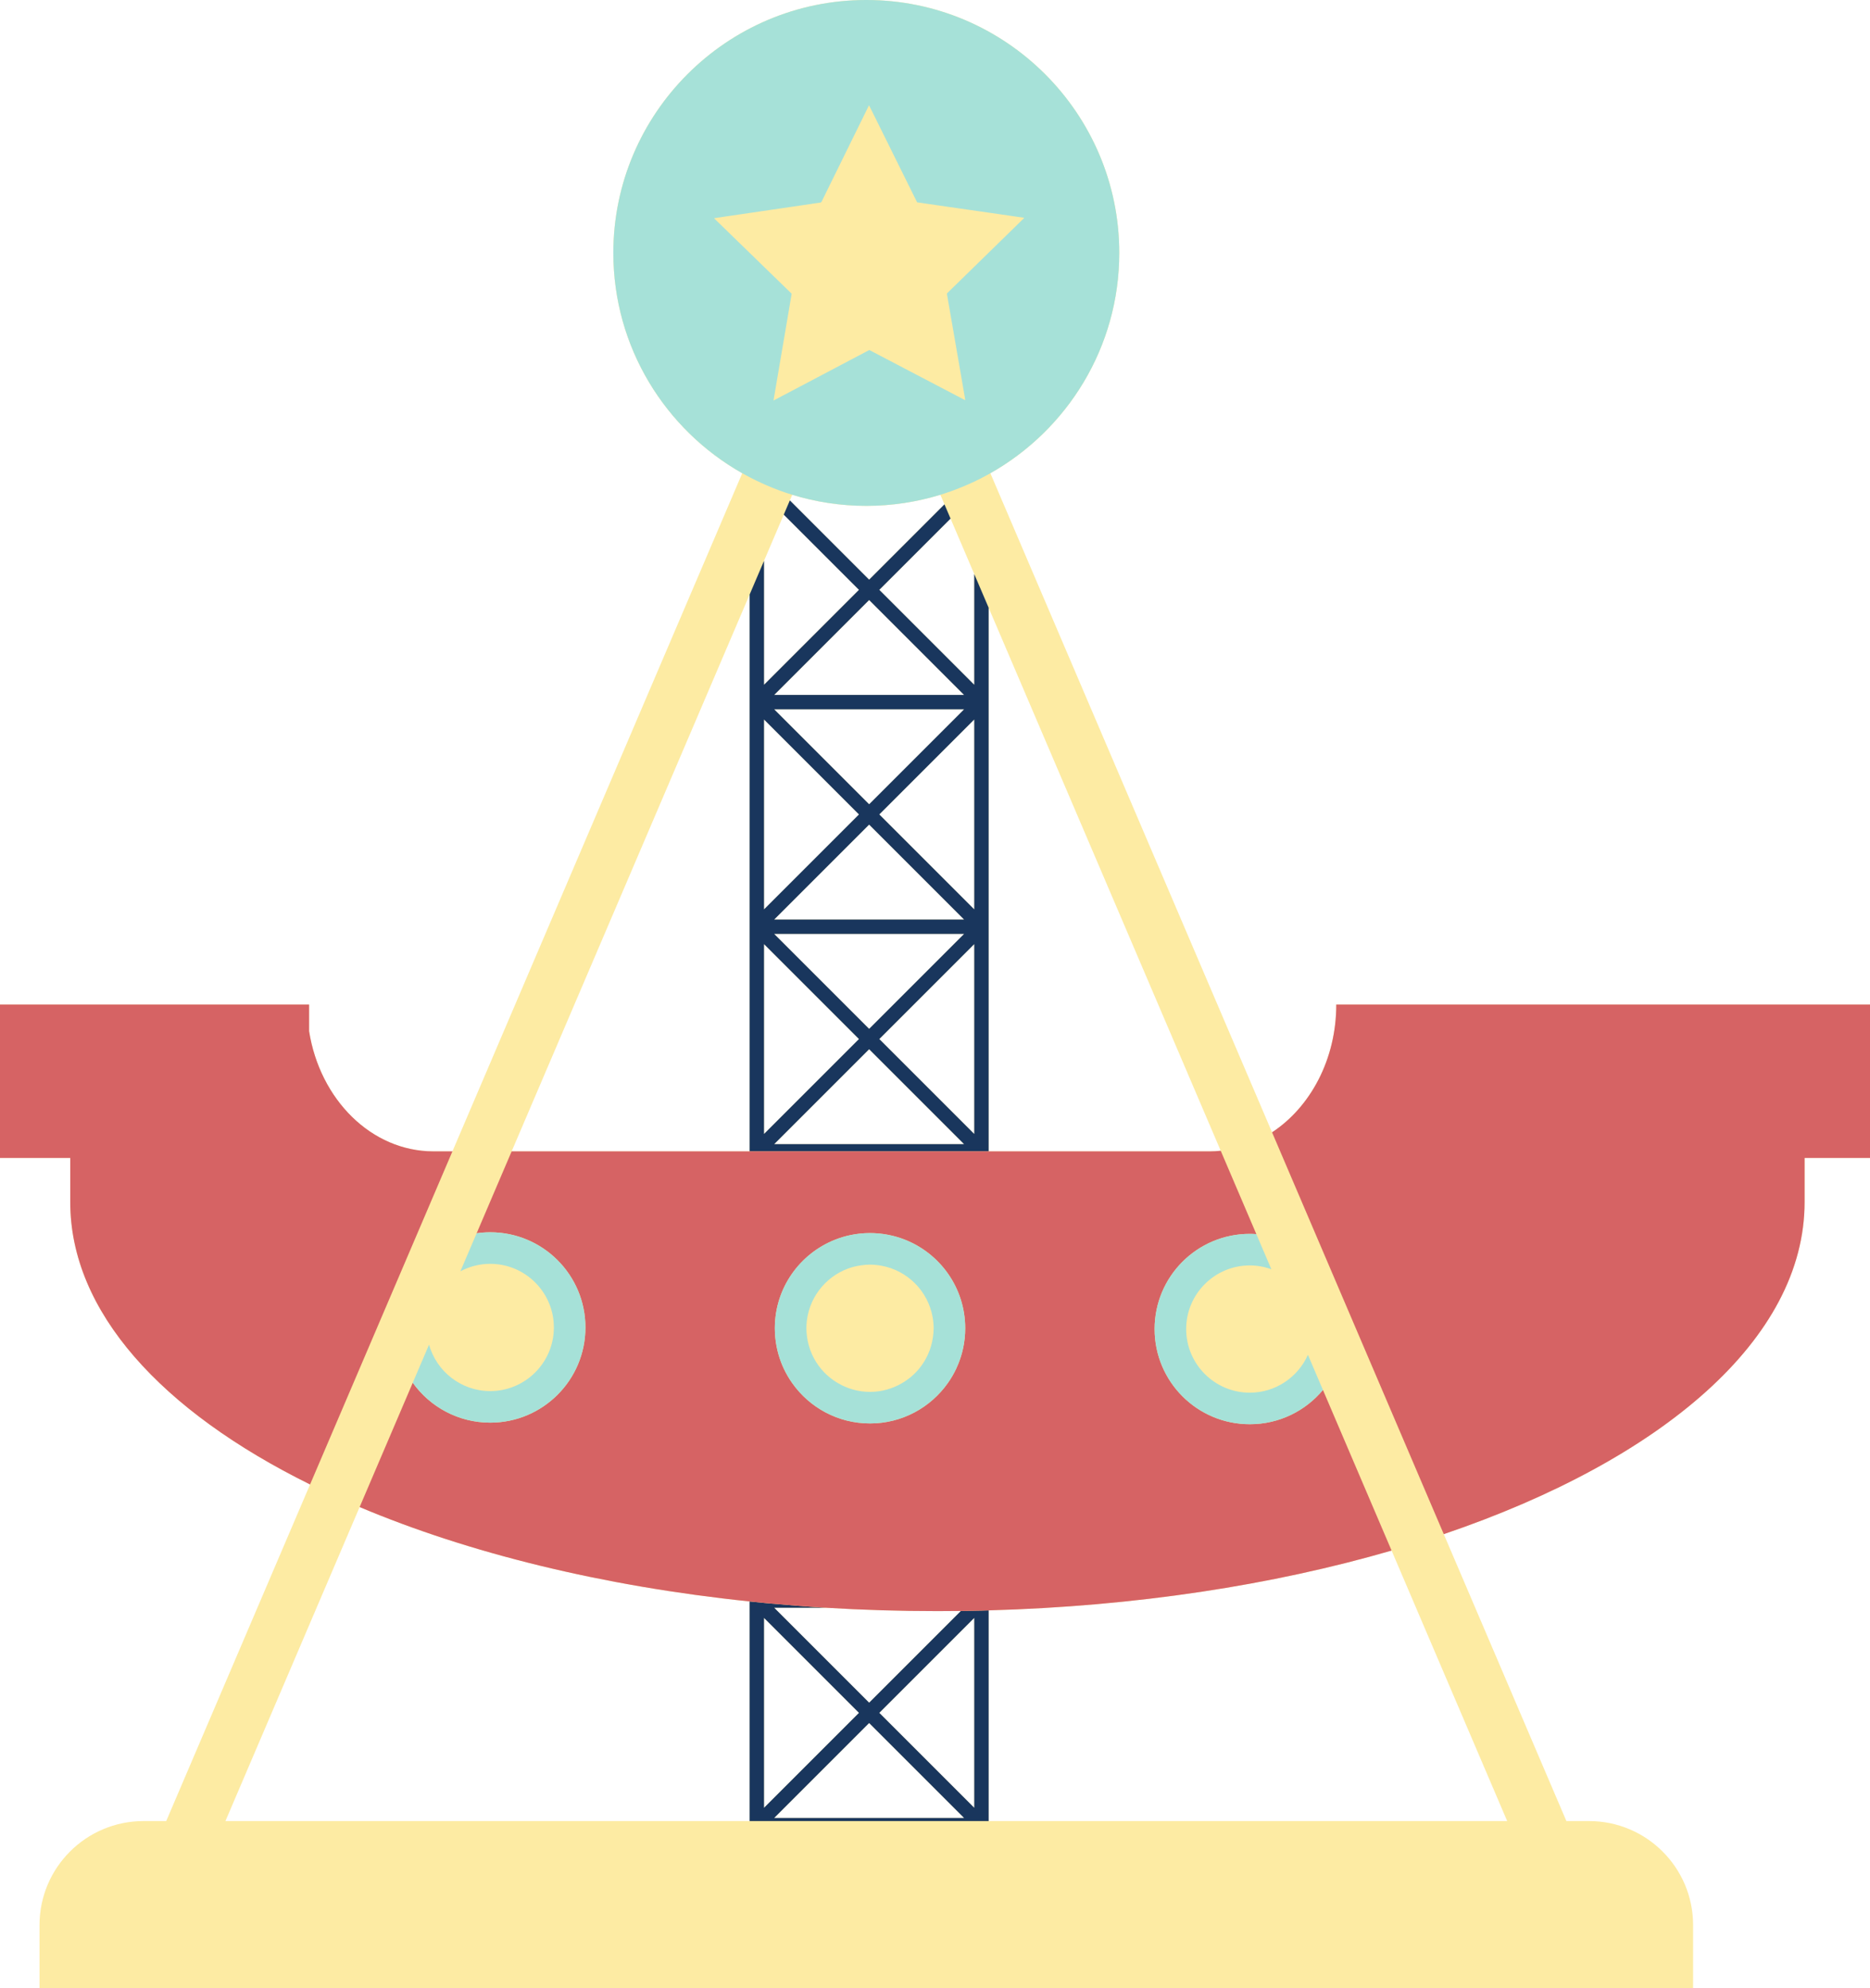
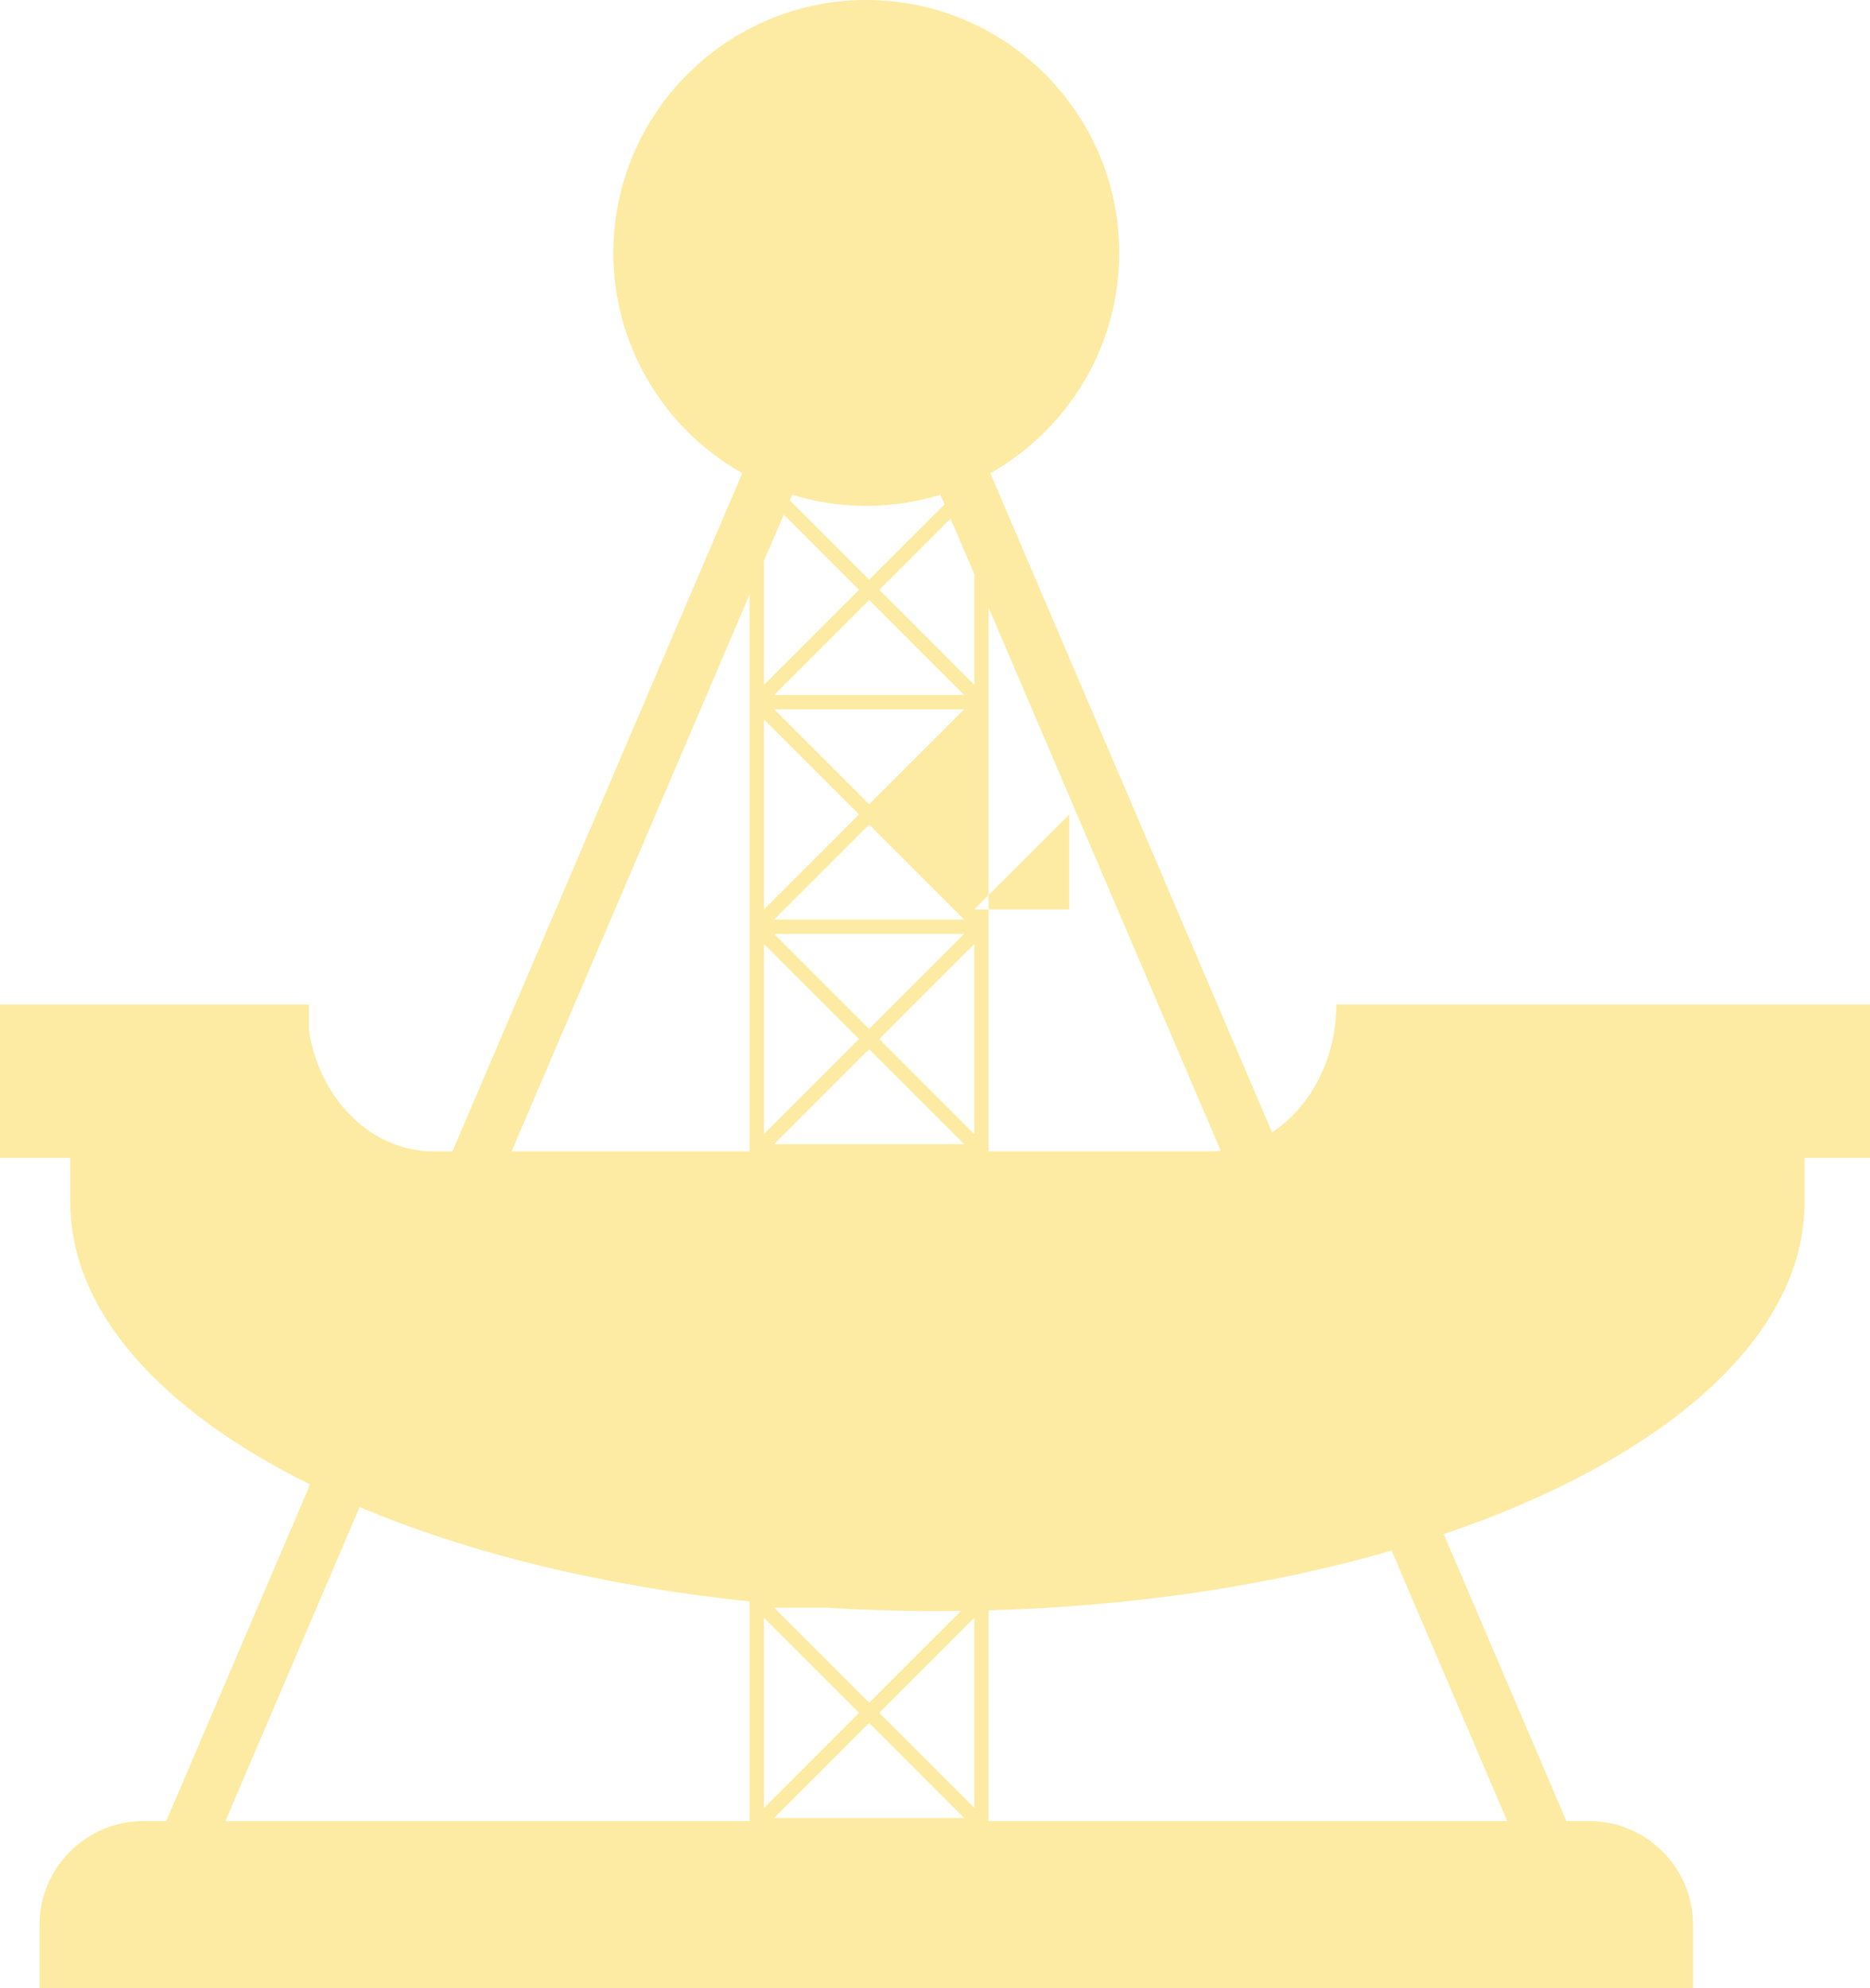
<svg xmlns="http://www.w3.org/2000/svg" fill="#000000" height="553.1" preserveAspectRatio="xMidYMid meet" version="1" viewBox="0.0 0.0 520.2 553.1" width="520.2" zoomAndPan="magnify">
  <g id="change1_1">
-     <path d="M520.228,279.485H371.726c0,15.24-7.201,28.52-17.865,35.536l-78.358-183.366 c21.382-12.088,35.857-35.022,35.857-61.287C311.361,31.566,279.791,0,240.99,0s-70.368,31.566-70.368,70.367 c0,26.266,14.475,49.201,35.857,61.288l-80.622,188.663h-5.264c-17.258,0-31.604-14.416-34.607-33.432v-7.402H85.4H19.545H0v42.659 h19.544v12.294c0,30.463,25.381,58.129,66.712,78.552l-40.018,93.645h-6.29c-15.993,0-28.958,12.965-28.958,28.958v17.494h460 v-17.494c0-15.993-12.965-28.958-28.958-28.958h-6.29l-34.111-79.824c60.789-20.659,100.372-54.334,100.372-92.373v-12.294h18.223 L520.228,279.485z M339.584,320.156c-1.007,0.1-2.023,0.163-3.052,0.163H275.02v-0.005v-62.486v-62.486V169.07L339.584,320.156z M271.02,502.945l-26.415-26.415l26.415-26.415V502.945z M215.362,505.774l26.415-26.415l26.415,26.415H215.362z M220.389,137.652 c6.519,2,13.435,3.083,20.601,3.083c7.167,0,14.084-1.083,20.604-3.084l1.138,2.663l-20.955,20.955l-22.055-22.056L220.389,137.652z M238.949,226.584l-26.415,26.415v-52.83L238.949,226.584z M244.605,289.07l26.415-26.415v52.83L244.605,289.07z M241.777,286.242 l-26.415-26.415h52.83L241.777,286.242z M271.02,252.999l-26.415-26.415l26.415-26.415V252.999z M268.192,255.827h-52.83 l26.415-26.415L268.192,255.827z M212.534,262.655l26.415,26.415l-26.415,26.415V262.655z M241.777,291.899l26.415,26.415h-52.83 L241.777,291.899z M241.777,223.756l-26.415-26.415h52.83L241.777,223.756z M229.757,447.287 c10.156,0.615,20.508,0.934,31.018,0.934c2.183,0,4.358-0.015,6.526-0.043l-25.524,25.524l-26.415-26.415L229.757,447.287 L229.757,447.287z M215.362,193.341l26.415-26.415l26.415,26.415H215.362z M212.534,450.115l26.415,26.415l-26.415,26.415V450.115z M271.02,190.513l-26.415-26.415l19.82-19.82l6.595,15.432V190.513z M218.028,143.177l20.921,20.921l-26.415,26.415v-34.479 L218.028,143.177z M208.534,165.394v29.947v62.486v62.486v0.005H142.33L208.534,165.394z M100.042,419.275 c30.271,12.768,67.413,21.983,108.491,26.262v61.098H62.711L100.042,419.275z M419.272,506.635H275.02v-58.617 c40.943-1.125,79.142-7.064,112.093-16.639L419.272,506.635z" fill="#fdeba3" />
+     <path d="M520.228,279.485H371.726c0,15.24-7.201,28.52-17.865,35.536l-78.358-183.366 c21.382-12.088,35.857-35.022,35.857-61.287C311.361,31.566,279.791,0,240.99,0s-70.368,31.566-70.368,70.367 c0,26.266,14.475,49.201,35.857,61.288l-80.622,188.663h-5.264c-17.258,0-31.604-14.416-34.607-33.432v-7.402H85.4H19.545H0v42.659 h19.544v12.294c0,30.463,25.381,58.129,66.712,78.552l-40.018,93.645h-6.29c-15.993,0-28.958,12.965-28.958,28.958v17.494h460 v-17.494c0-15.993-12.965-28.958-28.958-28.958h-6.29l-34.111-79.824c60.789-20.659,100.372-54.334,100.372-92.373v-12.294h18.223 L520.228,279.485z M339.584,320.156c-1.007,0.1-2.023,0.163-3.052,0.163H275.02v-0.005v-62.486v-62.486V169.07L339.584,320.156z M271.02,502.945l-26.415-26.415l26.415-26.415V502.945z M215.362,505.774l26.415-26.415l26.415,26.415H215.362z M220.389,137.652 c6.519,2,13.435,3.083,20.601,3.083c7.167,0,14.084-1.083,20.604-3.084l1.138,2.663l-20.955,20.955l-22.055-22.056L220.389,137.652z M238.949,226.584l-26.415,26.415v-52.83L238.949,226.584z M244.605,289.07l26.415-26.415v52.83L244.605,289.07z M241.777,286.242 l-26.415-26.415h52.83L241.777,286.242z M271.02,252.999l26.415-26.415V252.999z M268.192,255.827h-52.83 l26.415-26.415L268.192,255.827z M212.534,262.655l26.415,26.415l-26.415,26.415V262.655z M241.777,291.899l26.415,26.415h-52.83 L241.777,291.899z M241.777,223.756l-26.415-26.415h52.83L241.777,223.756z M229.757,447.287 c10.156,0.615,20.508,0.934,31.018,0.934c2.183,0,4.358-0.015,6.526-0.043l-25.524,25.524l-26.415-26.415L229.757,447.287 L229.757,447.287z M215.362,193.341l26.415-26.415l26.415,26.415H215.362z M212.534,450.115l26.415,26.415l-26.415,26.415V450.115z M271.02,190.513l-26.415-26.415l19.82-19.82l6.595,15.432V190.513z M218.028,143.177l20.921,20.921l-26.415,26.415v-34.479 L218.028,143.177z M208.534,165.394v29.947v62.486v62.486v0.005H142.33L208.534,165.394z M100.042,419.275 c30.271,12.768,67.413,21.983,108.491,26.262v61.098H62.711L100.042,419.275z M419.272,506.635H275.02v-58.617 c40.943-1.125,79.142-7.064,112.093-16.639L419.272,506.635z" fill="#fdeba3" />
  </g>
  <g id="change2_1">
-     <path d="M271.02,159.71v30.803l-26.415-26.415l19.82-19.82l-1.693-3.963l-20.955,20.955l-22.055-22.056l-1.693,3.963 l20.921,20.921l-26.415,26.415v-34.479l-4,9.36v29.947v62.486v62.486v0.005l0,0l0,0h4.822h0.011h56.819h0.011h4.822l0,0l0,0v-0.005 v-62.486v-62.486V169.07L271.02,159.71z M244.605,289.07l26.415-26.415v52.83L244.605,289.07z M238.949,226.584l-26.415,26.415 v-52.83L238.949,226.584z M241.777,229.412l26.415,26.415h-52.83L241.777,229.412z M271.02,252.999l-26.415-26.415l26.415-26.415 V252.999z M241.777,223.756l-26.415-26.415h52.83L241.777,223.756z M212.534,262.655l26.415,26.415l-26.415,26.415V262.655z M215.362,259.827h52.83l-26.415,26.415L215.362,259.827z M241.777,166.926l26.415,26.415h-52.83L241.777,166.926z M215.362,318.314 l26.415-26.415l26.415,26.415H215.362z M271.02,448.112c-1.239,0.024-2.476,0.051-3.719,0.067l-25.524,25.524l-26.415-26.415h14.395 c-5.254-0.318-10.45-0.722-15.592-1.197c-0.49-0.045-0.984-0.086-1.473-0.133c-1.383-0.132-2.758-0.275-4.133-0.418h-0.001 c-0.008-0.001-0.016-0.002-0.024-0.003v61.098h0.361h5.606h54.553h5.606h0.361v-58.617c-0.654,0.018-1.304,0.042-1.96,0.057 C272.382,448.091,271.7,448.098,271.02,448.112z M238.949,476.53l-26.415,26.415v-52.83L238.949,476.53z M215.362,505.774 l26.415-26.415l26.415,26.415H215.362z M244.605,476.53l26.415-26.415v52.83L244.605,476.53z" fill="#19365d" />
-   </g>
+     </g>
  <g id="change3_1">
-     <path d="M125.858,320.319L86.256,412.99c-41.33-20.423-66.712-48.089-66.712-78.552v-12.294H0v-42.659h19.544h65.855 h0.588v7.402c3.003,19.016,17.349,33.432,34.607,33.432H125.858z M520.228,279.485H371.726c0,15.24-7.201,28.52-17.865,35.536 l47.771,111.79c60.789-20.659,100.372-54.334,100.372-92.373v-12.294h18.223L520.228,279.485z M368.018,386.695l19.095,44.684 c-32.951,9.574-71.15,15.514-112.093,16.639c-0.654,0.018-1.304,0.042-1.96,0.057c-0.678,0.016-1.361,0.023-2.04,0.037 c-1.239,0.024-2.476,0.051-3.719,0.067c-2.169,0.027-4.344,0.043-6.526,0.043c-10.51,0-20.862-0.319-31.018-0.934 c-5.254-0.318-10.45-0.722-15.592-1.197c-0.49-0.045-0.984-0.086-1.473-0.133c-1.383-0.132-2.758-0.275-4.133-0.418h-0.001 c-0.008-0.001-0.016-0.002-0.024-0.003c-41.078-4.278-78.22-13.493-108.491-26.262l14.78-34.587 c4.803,6.719,12.663,11.103,21.551,11.103c14.625,0,26.481-11.856,26.481-26.481s-11.856-26.481-26.481-26.481 c-1.284,0-2.545,0.096-3.78,0.273l9.736-22.784h66.204l0,0l0,0h4.822h0.011h56.819h0.011h4.822l0,0l0,0h61.512 c1.029,0,2.045-0.062,3.052-0.163l9.907,23.183c-0.602-0.041-1.207-0.069-1.819-0.069c-14.625,0-26.481,11.856-26.481,26.481 s11.856,26.481,26.481,26.481C355.85,396.231,363.161,392.521,368.018,386.695z M232.294,344.902 c-9.81,3.878-16.752,13.439-16.752,24.628c0,1.697,0.166,3.355,0.471,4.963c0.289,1.521,0.706,2.996,1.243,4.414 c0.244,0.644,0.511,1.275,0.802,1.894c0.663,1.406,1.447,2.742,2.337,4c4.796,6.78,12.692,11.21,21.628,11.21 s16.832-4.431,21.628-11.21c0.89-1.258,1.674-2.594,2.337-4c0.238-0.505,0.457-1.02,0.664-1.542 c0.552-1.397,0.996-2.849,1.305-4.351c0.358-1.737,0.547-3.535,0.547-5.378c0-11.323-7.109-20.98-17.105-24.767 c-1.417-0.537-2.892-0.954-4.414-1.243c-1.608-0.305-3.266-0.471-4.963-0.471c-1.843,0-3.641,0.189-5.377,0.547 C235.143,343.907,233.691,344.35,232.294,344.902z" fill="#d66364" />
-   </g>
+     </g>
  <g id="change4_1">
-     <path d="M162.854,369.311c0,14.625-11.856,26.481-26.481,26.481c-8.888,0-16.748-4.384-21.551-11.103l4.525-10.589 c2.096,7.439,8.926,12.913,17.026,12.913c9.761,0,17.703-7.941,17.703-17.702s-7.942-17.702-17.703-17.702 c-3,0-5.824,0.755-8.303,2.078l4.523-10.583c1.235-0.177,2.496-0.273,3.78-0.273C150.998,342.83,162.854,354.686,162.854,369.311z M268.503,369.531c0,1.843-0.189,3.641-0.547,5.378c-0.31,1.502-0.753,2.954-1.305,4.351c-0.206,0.522-0.426,1.037-0.664,1.542 c-0.663,1.406-1.447,2.742-2.337,4c-4.796,6.78-12.692,11.21-21.628,11.21s-16.832-4.431-21.628-11.21 c-0.89-1.258-1.674-2.594-2.337-4c-0.291-0.618-0.559-1.25-0.802-1.894c-0.537-1.417-0.954-2.892-1.243-4.414 c-0.305-1.608-0.471-3.266-0.471-4.963c0-11.189,6.943-20.75,16.752-24.628c1.397-0.552,2.849-0.995,4.351-1.305 c1.736-0.358,3.535-0.547,5.377-0.547c1.697,0,3.354,0.166,4.963,0.471c1.521,0.289,2.996,0.706,4.414,1.243 C261.394,348.55,268.503,358.208,268.503,369.531z M259.428,366.38c-1.307-7.236-7.018-12.946-14.254-14.254 c-0.326-0.059-0.655-0.11-0.987-0.151c-0.711-0.087-1.431-0.146-2.165-0.146c-0.882,0-1.742,0.086-2.59,0.211 c-0.391,0.058-0.781,0.115-1.164,0.198c-6.751,1.465-12.074,6.787-13.538,13.539c-0.263,1.211-0.409,2.465-0.409,3.754 c0,0.734,0.059,1.454,0.146,2.166c0.421,3.432,1.816,6.567,3.916,9.105c1.323,1.598,2.929,2.946,4.728,4 c2.621,1.536,5.66,2.432,8.911,2.432c3.251,0,6.29-0.896,8.911-2.432c1.799-1.054,3.406-2.402,4.729-4 c2.013-2.432,3.369-5.415,3.851-8.679c0.125-0.848,0.212-1.709,0.212-2.591C259.725,368.454,259.613,367.404,259.428,366.38z M363.842,376.922c-2.759,6.195-8.963,10.531-16.171,10.531c-9.761,0-17.702-7.941-17.702-17.702s7.941-17.702,17.702-17.702 c2.108,0,4.122,0.39,5.998,1.068l-4.179-9.778c-0.602-0.041-1.207-0.069-1.819-0.069c-14.625,0-26.481,11.856-26.481,26.481 s11.856,26.481,26.481,26.481c8.179,0,15.489-3.71,20.347-9.536L363.842,376.922z M311.361,70.368 c0,26.265-14.475,49.199-35.857,61.287c-0.162,0.091-0.321,0.188-0.483,0.278c-0.06,0.033-0.118,0.07-0.179,0.103 c-0.001,0-0.001,0.001-0.002,0.001c-1.183,0.652-2.385,1.272-3.608,1.857c-0.699,0.334-1.409,0.649-2.121,0.96 c-0.527,0.231-1.057,0.454-1.591,0.672c-1.936,0.791-3.909,1.506-5.926,2.125c-6.52,2-13.437,3.084-20.604,3.084 c-7.166,0-14.082-1.083-20.601-3.083c-1.128-0.346-2.245-0.718-3.348-1.119c-1.414-0.513-2.801-1.079-4.171-1.679 c-0.354-0.155-0.704-0.317-1.054-0.477c-1.107-0.506-2.198-1.039-3.273-1.6l0,0c-0.003-0.001-0.005-0.003-0.008-0.004 c-0.692-0.361-1.376-0.733-2.055-1.116c-21.382-12.088-35.857-35.023-35.857-61.288C170.622,31.566,202.189,0,240.99,0 S311.361,31.566,311.361,70.368z M284.859,60.583c-1.978-0.301-3.954-0.571-5.927-0.862c-1.99-0.293-3.982-0.573-5.973-0.859 c-1.978-0.284-3.956-0.568-5.934-0.852c-1.991-0.286-3.983-0.566-5.973-0.859c-1.975-0.291-3.953-0.56-5.927-0.863 c-0.416-0.839-0.823-1.658-1.229-2.477c-0.4-0.808-0.799-1.616-1.199-2.424c-0.406-0.82-0.811-1.639-1.217-2.459 c-0.406-0.819-0.812-1.639-1.218-2.458s-0.811-1.639-1.217-2.459c-0.4-0.808-0.799-1.616-1.199-2.424 c-0.406-0.819-0.812-1.639-1.217-2.458c-0.406-0.819-0.812-1.639-1.217-2.458c-0.406-0.819-0.811-1.639-1.217-2.459 c-0.4-0.808-0.797-1.617-1.201-2.423c-0.408-0.814-0.796-1.638-1.247-2.494c-0.102,0.2-0.179,0.349-0.253,0.499 c-3.57,7.256-7.139,14.512-10.708,21.768c-0.727,1.477-1.457,2.952-2.176,4.433c-0.112,0.231-0.238,0.357-0.517,0.39 c-0.856,0.1-1.707,0.24-2.56,0.365c-0.943,0.138-1.887,0.278-2.83,0.416c-0.866,0.127-1.732,0.253-2.598,0.38 c-0.93,0.137-1.861,0.274-2.791,0.411c-0.879,0.129-1.758,0.257-2.637,0.386c-0.918,0.135-1.835,0.27-2.753,0.405 c-0.905,0.133-1.809,0.266-2.714,0.399c-0.892,0.131-1.784,0.261-2.675,0.392c-0.918,0.135-1.835,0.271-2.753,0.405 c-0.892,0.131-1.784,0.259-2.676,0.39c-0.75,0.11-1.499,0.222-2.248,0.336c-0.056,0.009-0.136-0.013-0.163,0.107 c3.275,3.184,6.561,6.379,9.841,9.568l0,0c1.333,1.296,2.665,2.591,3.998,3.888c2.565,2.494,5.123,4.982,7.692,7.479 c-0.056,0.334-0.114,0.667-0.17,1.001c-0.498,2.966-1.007,5.927-1.507,8.889c-0.554,3.284-1.122,6.565-1.681,9.848 c-0.549,3.224-1.095,6.451-1.657,9.768c-0.012,0.072-0.024,0.141-0.036,0.213c7.111-3.748,14.161-7.467,21.192-11.175 c0.269-0.142,0.539-0.284,0.807-0.426c1.233-0.65,2.471-1.303,3.703-1.953c0.308-0.162,0.617-0.326,0.925-0.488 c0.06,0.01,0.074,0.01,0.085,0.015c0.276,0.144,0.552,0.289,0.827,0.433c0.802,0.42,1.605,0.84,2.407,1.261 c0.435,0.228,0.87,0.456,1.305,0.684c6.639,3.477,13.278,6.954,19.917,10.431c0.632,0.331,1.264,0.662,1.897,0.993 c0.035,0.018,0.07,0.036,0.105,0.052c0.024,0.011,0.048,0.021,0.073,0.029c0.012,0.004,0.025,0.002,0.038,0.001 c0.012-0.001,0.024-0.006,0.052-0.013c-0.01-0.087-0.016-0.177-0.031-0.265c-0.153-0.888-0.309-1.776-0.462-2.664 c-0.272-1.583-0.542-3.167-0.815-4.75c-0.274-1.583-0.553-3.165-0.827-4.748c-0.302-1.75-0.599-3.502-0.902-5.252 c-0.332-1.918-0.668-3.834-1.001-5.752c-0.301-1.736-0.6-3.472-0.899-5.209c-0.042-0.246-0.085-0.492-0.127-0.738 c-0.015-0.087-0.005-0.179-0.006-0.275c0.077-0.075,0.151-0.148,0.226-0.221c2.452-2.396,4.904-4.792,7.356-7.188 c1.332-1.301,2.663-2.603,3.995-3.904l0,0c2.489-2.432,4.977-4.864,7.466-7.296c0.738-0.722,1.478-1.443,2.214-2.166 C284.765,60.788,284.864,60.733,284.859,60.583z" fill="#a6e1d8" />
-   </g>
+     </g>
</svg>